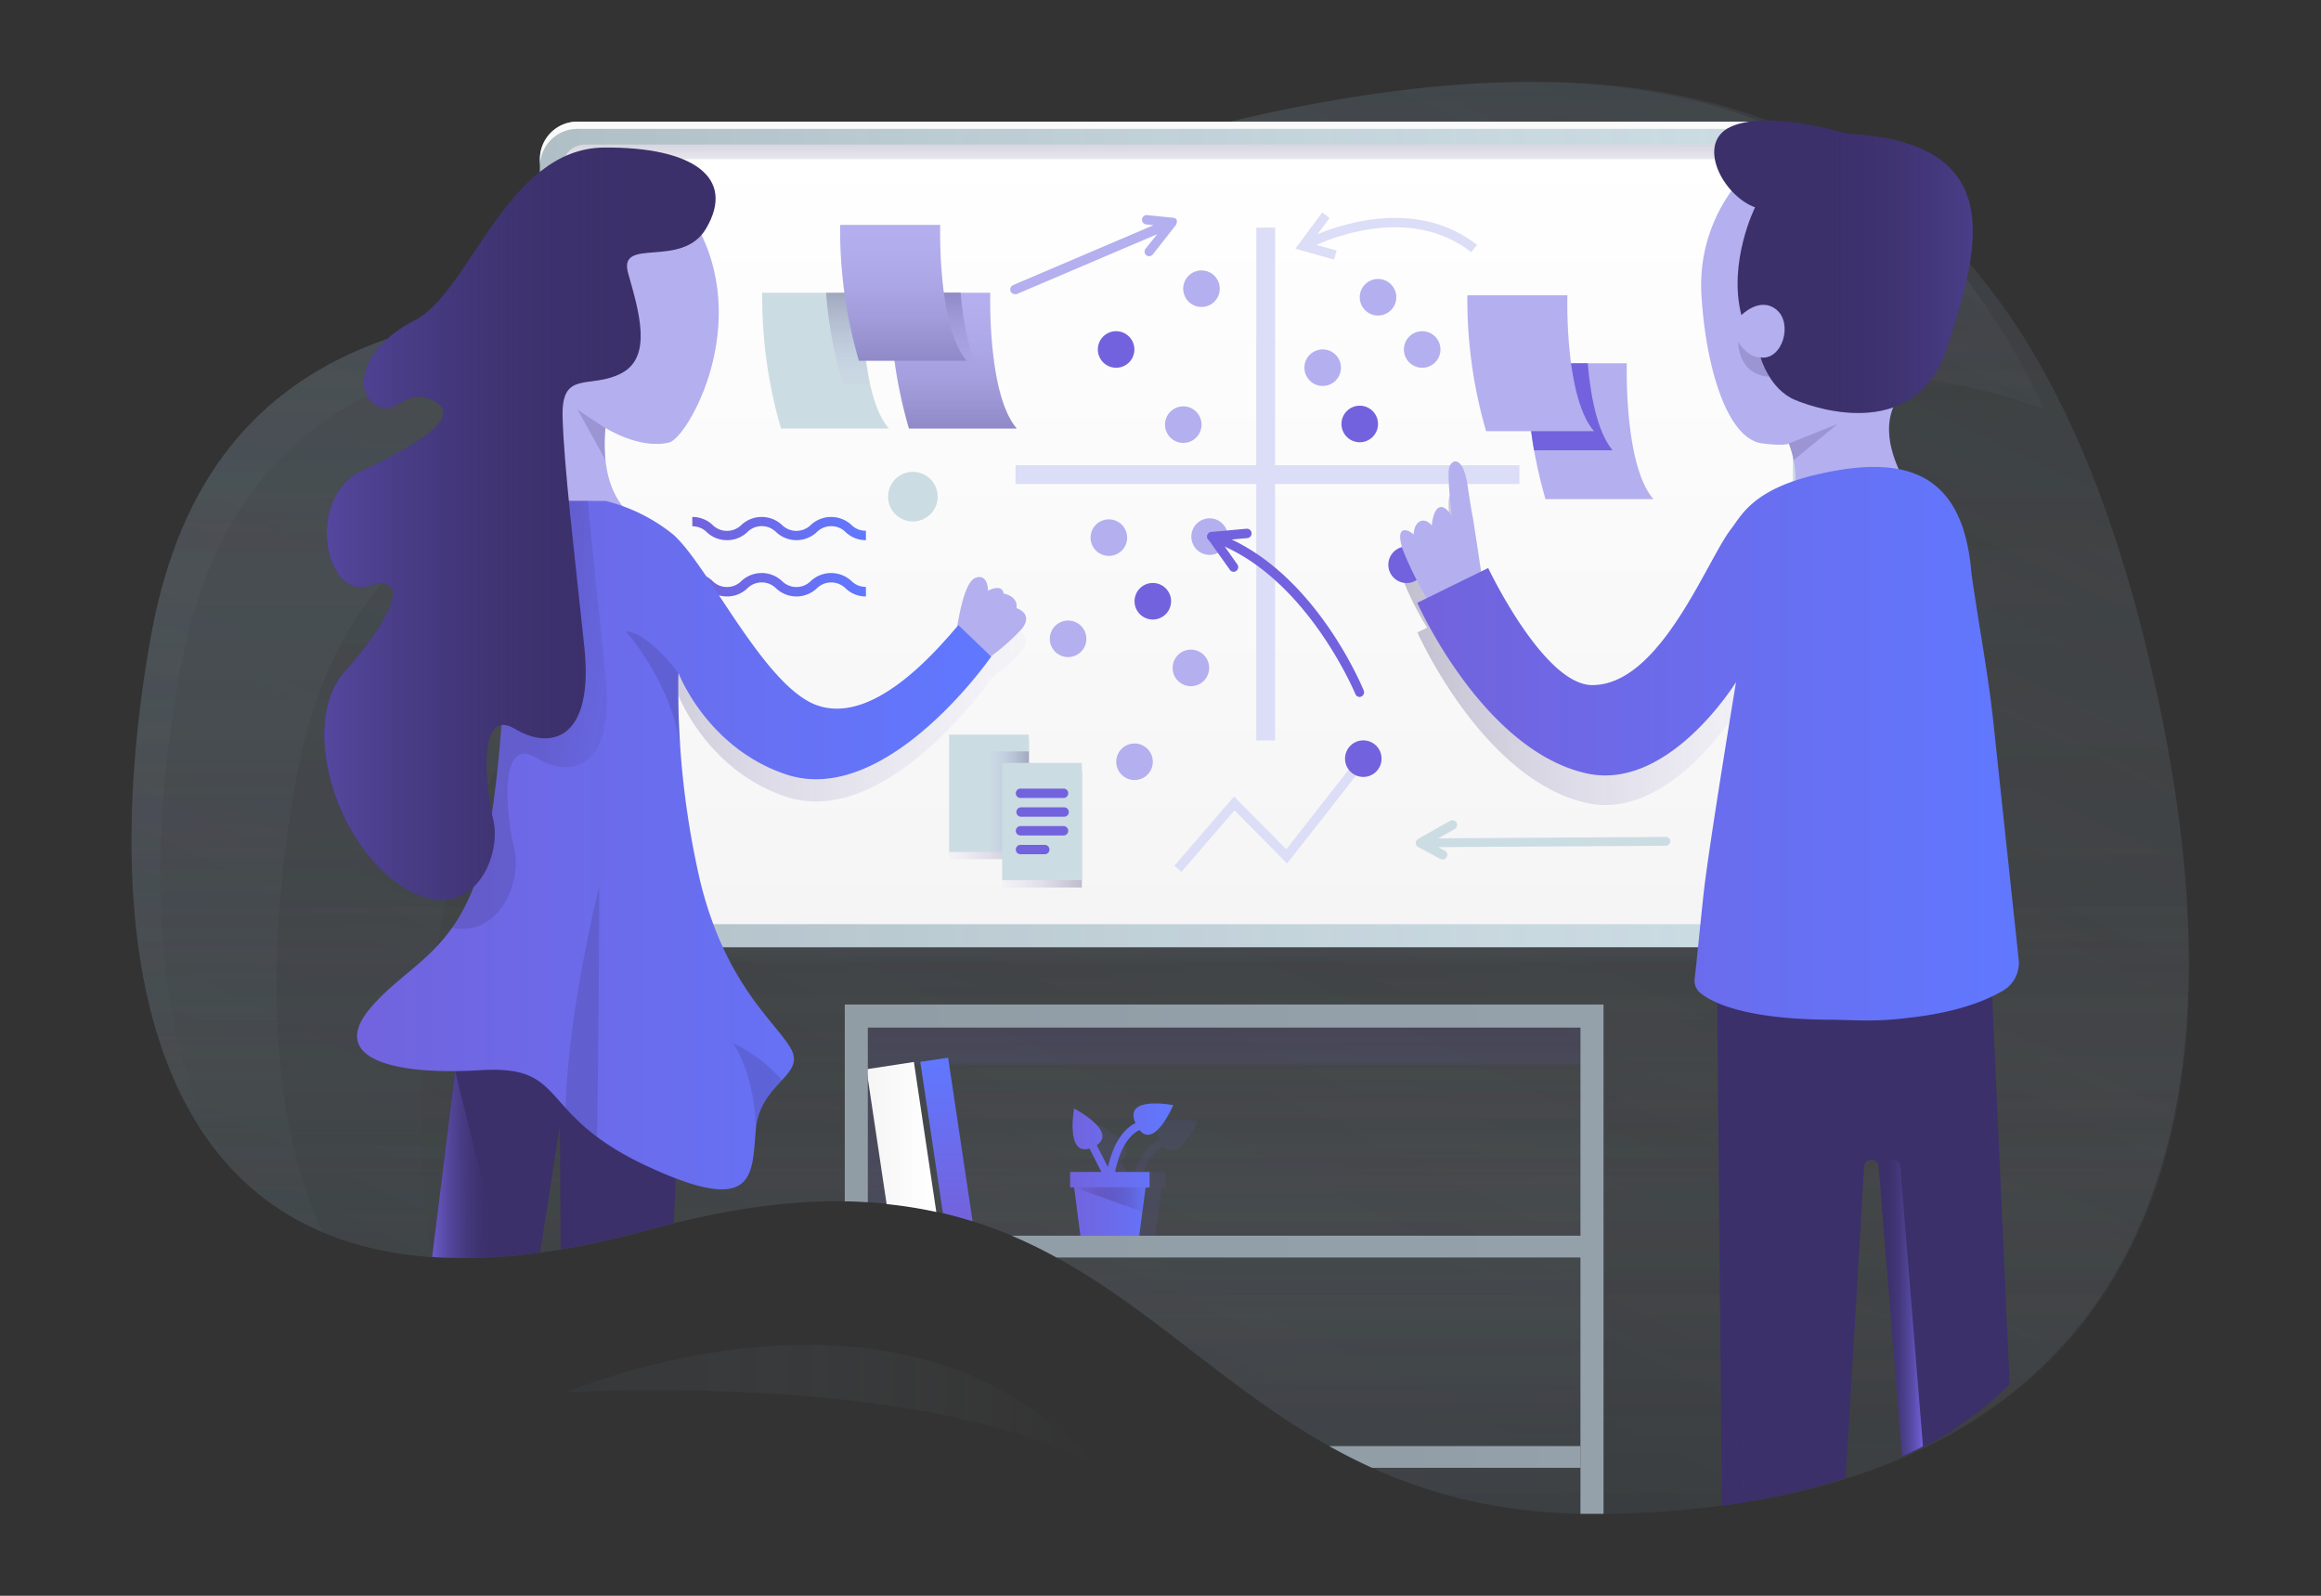
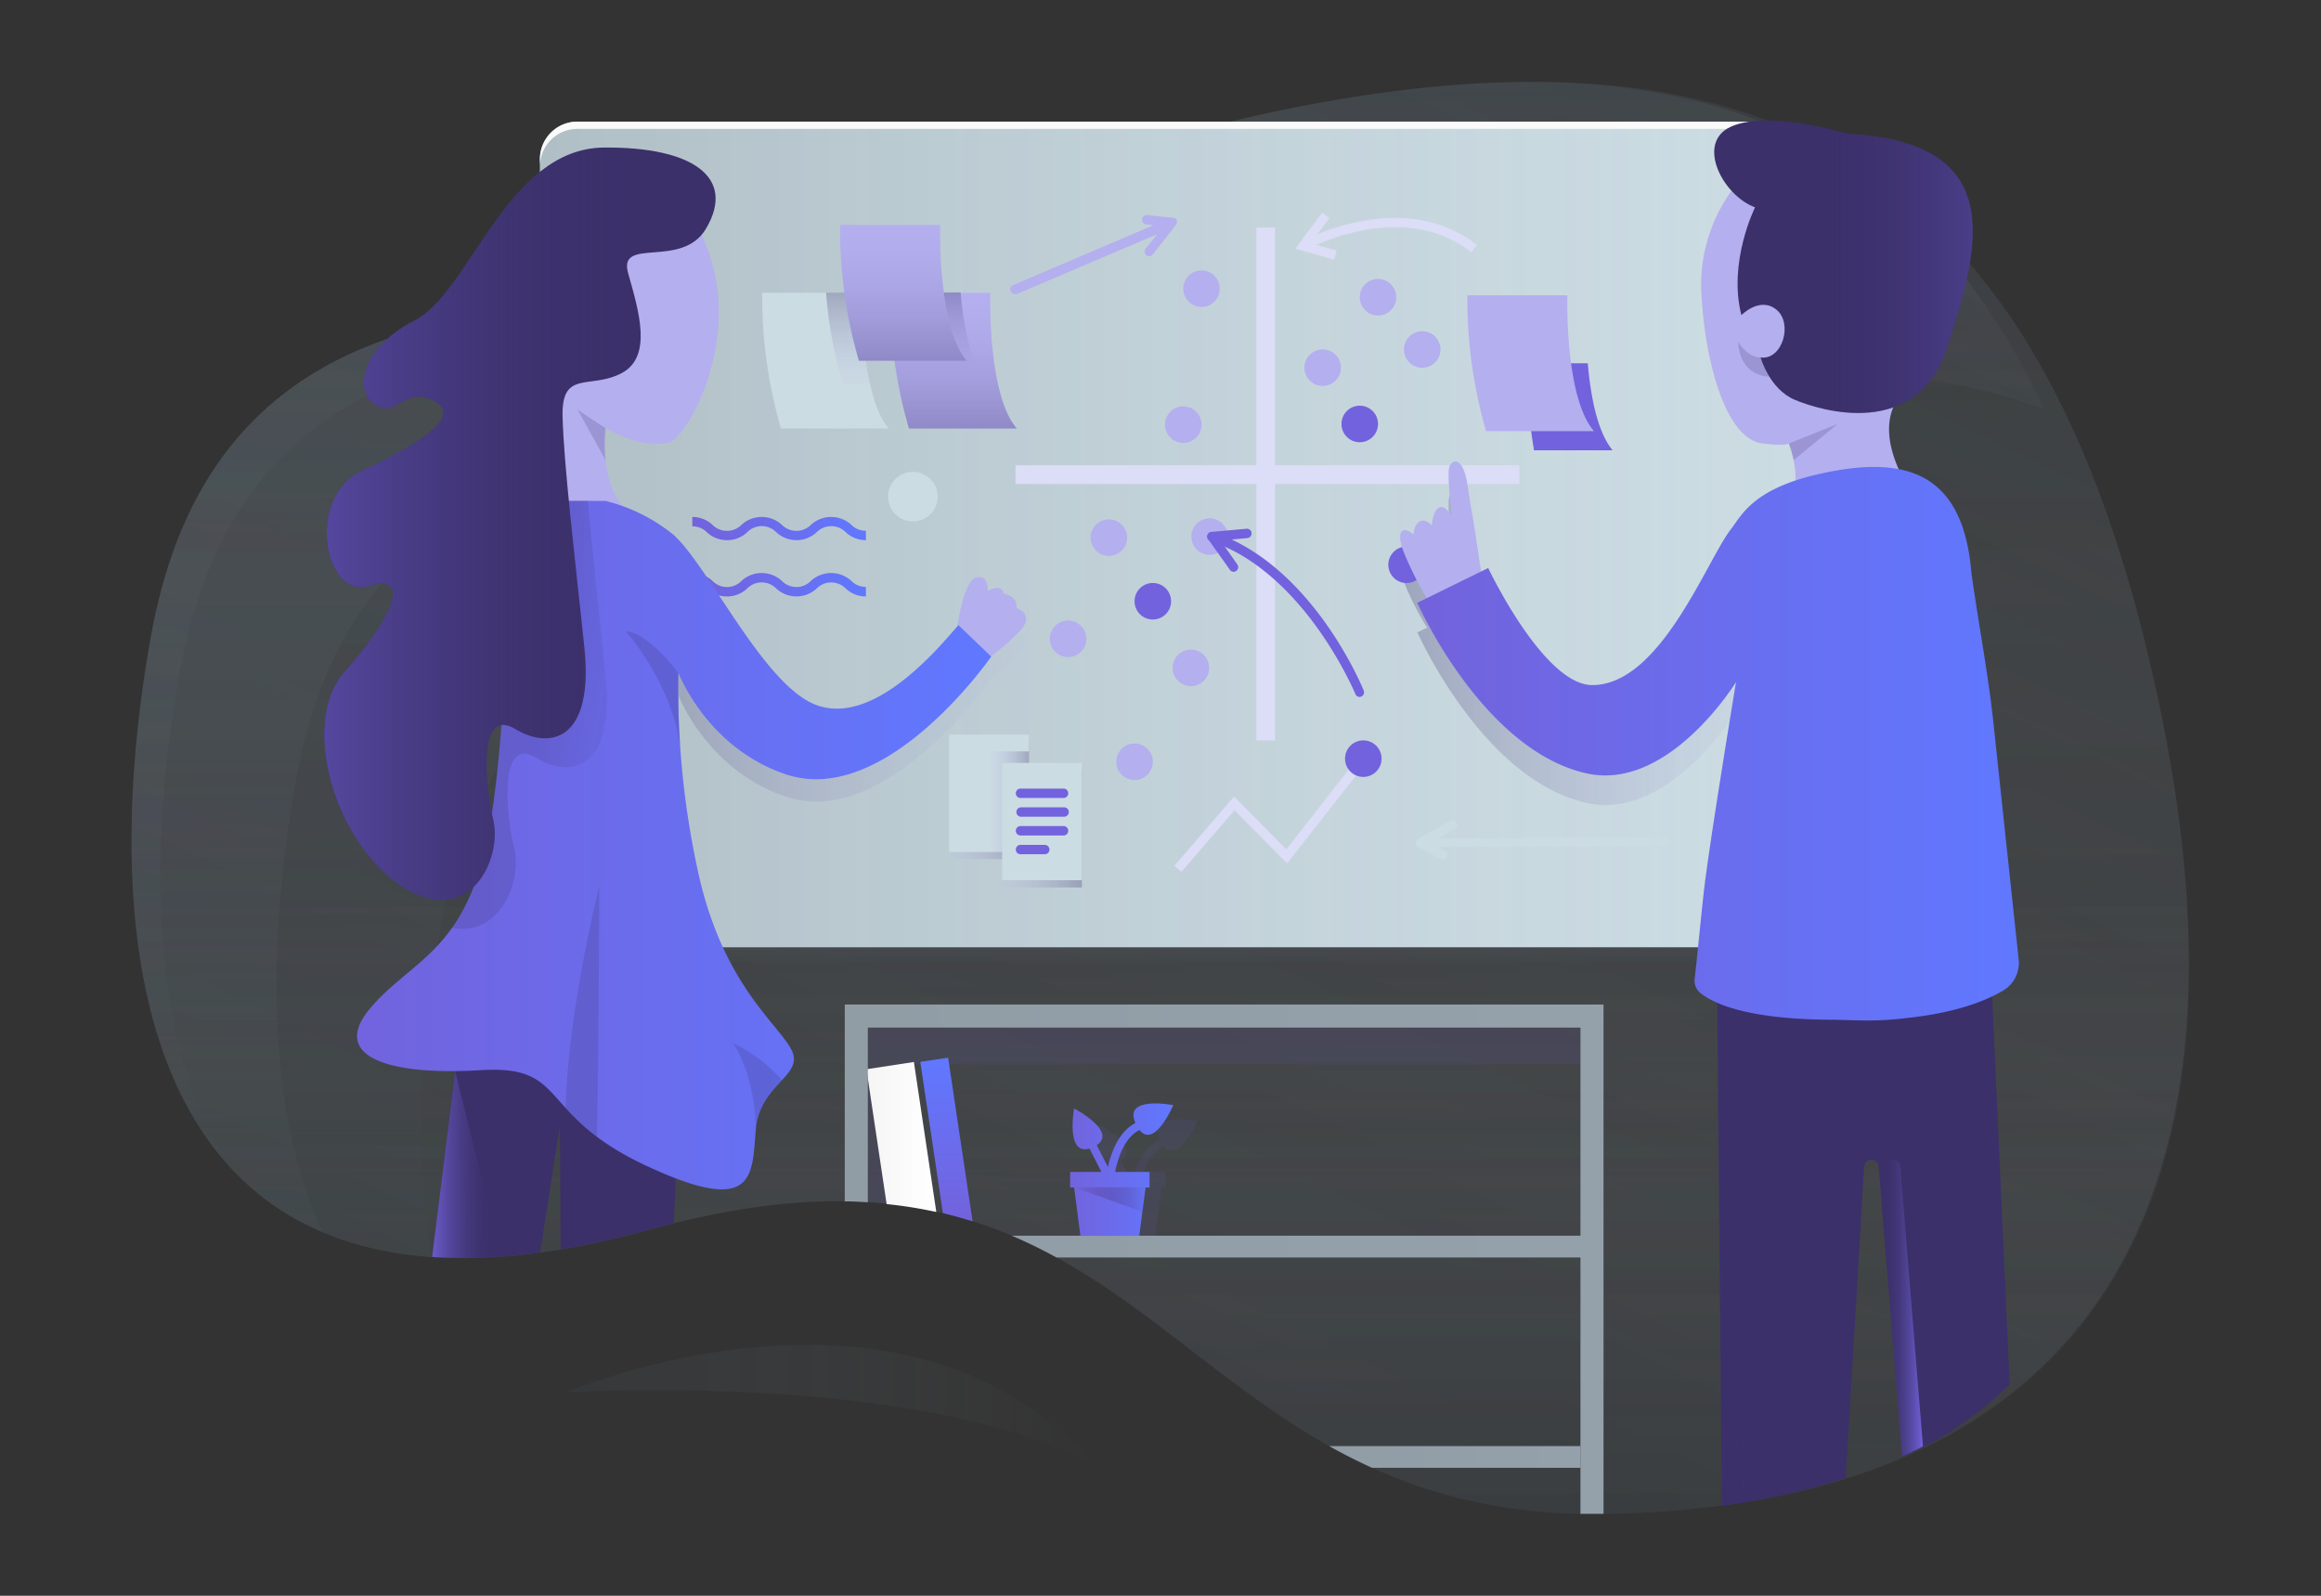
<svg xmlns="http://www.w3.org/2000/svg" width="320" height="220" viewBox="0 0 320 220">
  <rect x="0" y="0" width="320" height="220" fill="#333333" stroke="none" />
  <defs>
    <linearGradient id="a" x1="49.998%" x2="49.998%" y1="100%" y2="-.001%">
      <stop offset="0%" stop-color="#919DA5" stop-opacity="0" />
      <stop offset="100%" stop-color="#3F4952" />
    </linearGradient>
    <linearGradient id="b" x1="20.426%" x2="84.742%" y1="98.278%" y2="5.894%">
      <stop offset="0%" stop-color="#3F4952" />
      <stop offset="100%" stop-color="#919DA5" stop-opacity="0" />
    </linearGradient>
    <linearGradient id="c" x1="49.992%" x2="49.992%" y1="100%" y2="59.128%">
      <stop offset="0%" stop-color="#3F4952" />
      <stop offset="100%" stop-color="#919DA5" stop-opacity="0" />
    </linearGradient>
    <linearGradient id="d" x1="49.989%" x2="49.989%" y1="90.714%" y2="-42.459%">
      <stop offset="0%" stop-color="#3F4952" />
      <stop offset="100%" stop-color="#919DA5" stop-opacity="0" />
    </linearGradient>
    <linearGradient id="e" x1="49.993%" x2="49.993%" y1="128.187%" y2="-1.244%">
      <stop offset="0%" stop-color="#919DA5" stop-opacity="0" />
      <stop offset="100%" stop-color="#3F4952" />
    </linearGradient>
    <linearGradient id="f" x1="0%" y1="49.963%" y2="49.963%">
      <stop offset="0%" stop-color="#3F4952" />
      <stop offset="100%" stop-color="#919DA5" stop-opacity="0" />
    </linearGradient>
    <linearGradient id="g" x1="49.945%" x2="49.945%" y1="100.134%" y2="0%">
      <stop offset="0%" stop-color="#3F4952" />
      <stop offset="100%" stop-color="#919DA5" stop-opacity="0" />
    </linearGradient>
    <linearGradient id="h" x1="0%" y1="50%" y2="50%">
      <stop offset="0%" stop-color="#919DA5" />
      <stop offset="100%" stop-color="#94A1AB" />
    </linearGradient>
    <linearGradient id="i" x1="49.998%" x2="49.998%" y1="100%" y2="-.001%">
      <stop offset="0%" stop-color="#919DA5" stop-opacity="0" />
      <stop offset="100%" stop-color="#3F4952" />
    </linearGradient>
    <linearGradient id="j" x1="50.003%" x2="50.003%" y1="100%" y2="0%">
      <stop offset="0%" stop-color="#3F4952" />
      <stop offset="100%" stop-color="#919DA5" stop-opacity="0" />
    </linearGradient>
    <linearGradient id="k" x1="0%" y1="50%" y2="50%">
      <stop offset="0%" stop-color="#3F4952" />
      <stop offset="100%" stop-color="#919DA5" stop-opacity="0" />
    </linearGradient>
    <linearGradient id="l" x1="50%" x2="50%" y1="100%" y2="0%">
      <stop offset="0%" stop-color="#F5F5F5" />
      <stop offset="100%" stop-color="#FFF" />
    </linearGradient>
    <linearGradient id="m" x1="-.037%" y1="49.957%" y2="49.957%">
      <stop offset="0%" stop-color="#3B306A" />
      <stop offset="100%" stop-color="#B4AFEF" stop-opacity=".2" />
    </linearGradient>
    <linearGradient id="n" x1="50%" x2="50%" y1="100%" y2="0%">
      <stop offset="0%" stop-color="#3B306A" stop-opacity="0" />
      <stop offset="100%" stop-color="#3B306A" />
    </linearGradient>
    <linearGradient id="o" x1=".459%" y1="50.478%" y2="50.478%">
      <stop offset="0%" stop-color="#7362DC" />
      <stop offset="100%" stop-color="#6078FF" />
    </linearGradient>
    <linearGradient id="p" x1=".459%" y1="50.014%" y2="50.014%">
      <stop offset="0%" stop-color="#7362DC" />
      <stop offset="100%" stop-color="#6078FF" />
    </linearGradient>
    <linearGradient id="q" x1="35.793%" x2="135.791%" y1="49.969%" y2="49.969%">
      <stop offset="0%" stop-color="#3B306A" stop-opacity="0" />
      <stop offset="100%" stop-color="#7362DC" />
    </linearGradient>
    <linearGradient id="r" x1="-.027%" y1="49.993%" y2="49.993%">
      <stop offset="0%" stop-color="#3B306A" stop-opacity="0" />
      <stop offset="100%" stop-color="#7362DC" />
    </linearGradient>
    <linearGradient id="s" x1=".181%" x2="100.181%" y1="50.183%" y2="50.183%">
      <stop offset="0%" stop-color="#3B306A" stop-opacity="0" />
      <stop offset="100%" stop-color="#7362DC" />
    </linearGradient>
    <linearGradient id="t" x1="-8.29%" x2="91.71%" y1="50.348%" y2="49.648%">
      <stop offset="0%" stop-color="#7362DC" />
      <stop offset="100%" stop-color="#3B306A" stop-opacity="0" />
    </linearGradient>
    <linearGradient id="u" x1="0%" x2="100.01%" y1="49.946%" y2="49.946%">
      <stop offset="0%" stop-color="#3B306A" />
      <stop offset="100%" stop-color="#B4AFEF" stop-opacity=".2" />
    </linearGradient>
    <linearGradient id="v" x1="-.007%" y1="50.021%" y2="50.021%">
      <stop offset="0%" stop-color="#7362DC" />
      <stop offset="100%" stop-color="#6078FF" />
    </linearGradient>
    <linearGradient id="w" x1="49.631%" x2="111.227%" y1="52.542%" y2="81.09%">
      <stop offset="0%" stop-color="#3B306A" />
      <stop offset="100%" stop-color="#3B306A" stop-opacity="0" />
    </linearGradient>
    <linearGradient id="x" x1="-26.031%" x2="74.068%" y1="50.005%" y2="50.005%">
      <stop offset="0%" stop-color="#7362DC" />
      <stop offset="100%" stop-color="#3B306A" stop-opacity="0" />
    </linearGradient>
    <linearGradient id="y" x1="50.008%" x2="50.008%" y1="100%" y2="0%">
      <stop offset="0%" stop-color="#3B306A" />
      <stop offset="100%" stop-color="#B4AFEF" stop-opacity=".2" />
    </linearGradient>
    <linearGradient id="z" x1="50.038%" x2="50.038%" y1="100%" y2=".417%">
      <stop offset="0%" stop-color="#B4AFEF" stop-opacity=".2" />
      <stop offset="100%" stop-color="#3B306A" />
    </linearGradient>
    <linearGradient id="A" x1="49.755%" x2="49.755%" y1="100.237%" y2=".237%">
      <stop offset="0%" stop-color="#B4AFEF" stop-opacity=".2" />
      <stop offset="100%" stop-color="#3B306A" />
    </linearGradient>
    <linearGradient id="B" x1="50.008%" x2="50.008%" y1="99.947%" y2="-.053%">
      <stop offset="0%" stop-color="#3B306A" />
      <stop offset="100%" stop-color="#B4AFEF" stop-opacity=".2" />
    </linearGradient>
    <linearGradient id="C" x1="0%" x2="100.091%" y1="49.969%" y2="49.969%">
      <stop offset="0%" stop-color="#B4AFEF" stop-opacity=".2" />
      <stop offset="100%" stop-color="#3B306A" />
    </linearGradient>
    <linearGradient id="D" x1="0%" y1="49.969%" y2="49.969%">
      <stop offset="0%" stop-color="#B4AFEF" stop-opacity=".2" />
      <stop offset="100%" stop-color="#3B306A" />
    </linearGradient>
    <linearGradient id="E" x1="0%" y1="50%" y2="50%">
      <stop offset="0%" stop-color="#B4AFEF" stop-opacity=".2" />
      <stop offset="100%" stop-color="#3B306A" />
    </linearGradient>
    <linearGradient id="F" x1=".208%" y1="49.903%" y2="49.903%">
      <stop offset="0%" stop-color="#F5F5F5" />
      <stop offset="100%" stop-color="#FFF" />
    </linearGradient>
    <linearGradient id="G" x1="49.931%" x2="49.931%" y1="100%" y2="0%">
      <stop offset="0%" stop-color="#7362DC" />
      <stop offset="100%" stop-color="#6078FF" />
    </linearGradient>
    <linearGradient id="H" x1="0%" y1="50.021%" y2="50.021%">
      <stop offset="0%" stop-color="#919DA5" />
      <stop offset="100%" stop-color="#94A1AB" />
    </linearGradient>
    <linearGradient id="I" x1="0%" y1="49.932%" y2="49.932%">
      <stop offset="0%" stop-color="#7362DC" />
      <stop offset="100%" stop-color="#6078FF" />
    </linearGradient>
    <linearGradient id="J" x1="0%" y1="50%" y2="50%">
      <stop offset="0%" stop-color="#7362DC" />
      <stop offset="100%" stop-color="#3B306A" stop-opacity="0" />
    </linearGradient>
    <linearGradient id="K" x1="0%" x2="99.995%" y1="49.971%" y2="49.971%">
      <stop offset="0%" stop-color="#7362DC" />
      <stop offset="100%" stop-color="#6078FF" />
    </linearGradient>
  </defs>
  <g fill="none" fill-rule="evenodd" transform="translate(18 11)">
    <path fill="url(#a)" d="M153.75 5.27c-36.18 8.22-35.77 28.46-71 26.49-35.23-1.97-71.89.39-79.92 44.85C-5.2 121.07 1.16 178 71.59 158.52c70.43-19.48 70.73 40.11 131.63 39.2 60.9-.91 91.86-36.44 76.78-110.16-15.08-73.72-52-99.16-126.25-82.29z" opacity=".2" />
    <path fill="url(#a)" d="M153.75 5.27c-36.18 8.22-35.77 28.46-71 26.49-35.23-1.97-71.89.39-79.92 44.85C-5.2 121.07 1.16 178 71.59 158.52c70.43-19.48 70.73 40.11 131.63 39.2 60.9-.91 91.86-36.44 76.78-110.16-15.08-73.72-52-99.16-126.25-82.29z" opacity=".2" />
    <path fill="url(#b)" d="M153.75 5.27c-36.18 8.22-35.77 28.46-71 26.49-35.23-1.97-71.89.39-79.92 44.85C-5.2 121.07 1.16 178 71.59 158.52c70.43-19.48 70.73 40.11 131.63 39.2 60.9-.91 91.86-36.44 76.78-110.16-15.08-73.72-52-99.16-126.25-82.29z" opacity=".2" />
    <path fill="url(#c)" d="M153.75 5.27c-36.18 8.22-35.77 28.46-71 26.49-35.23-1.97-71.89.39-79.92 44.85C-5.2 121.07 1.16 178 71.59 158.52c70.43-19.48 70.73 40.11 131.63 39.2 60.9-.91 92-36.05 76.93-109.77C265.08 14.23 228-11.6 153.75 5.27z" opacity=".2" />
    <path fill="url(#d)" d="M42.79 116.61c8-44.46 44.64-46.83 79.91-44.85 35.27 1.98 34.87-18.27 71.05-26.49 29.13-6.62 52.08-6.66 70.12.17C244.74 4.78 211.33-7.81 153.75 5.27c-36.18 8.22-35.77 28.46-71 26.49-35.23-1.97-71.89.39-79.91 44.85-6.69 37-3.35 82.71 38.68 85.67-2.52-14.38-1.43-30.73 1.27-45.67z" opacity=".2" />
    <path fill="url(#e)" d="M22.79 96.61c8-44.46 44.64-46.83 79.91-44.85 35.27 1.98 34.87-18.27 71.05-26.49 36.18-8.22 62.76-6.3 82.3 6.3-20-29.52-51.88-37.75-102.3-26.3-36.18 8.22-35.77 28.46-71 26.49-35.23-1.97-71.89.39-79.91 44.85-5.79 32-4.08 70.49 23.64 82.25-8.06-17.22-7.48-41.14-3.69-62.25z" opacity=".2" />
    <path fill="url(#f)" d="M60.14 180.92s46.75-20 72.66 10.07c0 .01-18.23-12.22-72.66-10.07z" opacity=".2" style="mix-blend-mode:multiply" />
-     <path fill="url(#g)" d="M101 154.71c38.74 2 49.37 36.34 89 42.18h.14c.69.1 1.4.19 2.11.27l.81.09 1.52.14 1 .08 1.49.1h1c.62 0 1.24.05 1.87.06h.63v-66.96H101v24.04z" opacity=".2" style="mix-blend-mode:multiply" />
    <path fill="url(#h)" d="M171.17 191.36h28.73v-3h-34.65a78.06 78.06 0 0 0 5.92 3z" />
    <path fill="url(#i)" d="M6.79 81.61c8-44.46 44.64-46.83 79.91-44.85 35.27 1.98 34.87-18.27 71.05-26.49C203.5-.12 234 5.7 254.19 28.92 234.09 1.56 202.63-5.83 153.75 5.27c-36.18 8.22-35.77 28.46-71 26.49-35.23-1.97-71.89.39-79.91 44.85-4.84 26.39-4.5 57.1 11.23 73.7C2.33 133 2.47 105.52 6.79 81.61z" opacity=".2" />
    <path fill="#B4AFEF" d="M142.35 116.61H215v1.29h-72.65zM81.56 110.14h46.78v1.29H81.56zM133.3 110.14h7.98v1.29h-7.98zM144.94 110.14h1.51v1.29h-1.51zM204.44 111.43h46.78v1.29h-46.78zM191.5 111.43h7.98v1.29h-7.98zM186.33 111.43h1.51v1.29h-1.51z" />
    <path fill="url(#j)" d="M227.18 119.59H61.62a5.18 5.18 0 0 1-5.18-5.18v2a5.18 5.18 0 0 0 5.18 5.18h165.56a5.18 5.18 0 0 0 5.17-5.18v-2a5.18 5.18 0 0 1-5.17 5.18z" opacity=".2" />
    <path fill="#CCDCE3" d="M56.44 114.41V10.94a5.17 5.17 0 0 1 5.18-5.17h165.56a5.17 5.17 0 0 1 5.17 5.17v103.47a5.18 5.18 0 0 1-5.17 5.18H61.62a5.18 5.18 0 0 1-5.18-5.18z" />
    <path fill="url(#k)" d="M56.44 114.41V10.94a5.17 5.17 0 0 1 5.18-5.17h165.56a5.17 5.17 0 0 1 5.17 5.17v103.47a5.18 5.18 0 0 1-5.17 5.18H61.62a5.18 5.18 0 0 1-5.18-5.18z" opacity=".2" style="mix-blend-mode:multiply" />
    <path fill="#FAFAFA" d="M227.18 5.77H61.62a5.17 5.17 0 0 0-5.18 5.17v1a5.17 5.17 0 0 1 5.18-5.17h165.56a5.17 5.17 0 0 1 5.17 5.17v-1a5.17 5.17 0 0 0-5.17-5.17z" />
-     <path fill="url(#l)" d="M62.62 116.41a3 3 0 0 1-3-3V11.94a3 3 0 0 1 3-3h163.56a3 3 0 0 1 3 3v101.47a3 3 0 0 1-3 3H62.62z" />
    <path fill="url(#m)" d="M216.85 116.41h9.33a3 3 0 0 0 3-3v-54c-6 2.1-7.32 5-8.48 6.5-3.39 4.33-9.74 21.57-19.17 21.57-6.7 0-14.35-16.14-14.35-16.14l-.94.46c-.3-1.89-.9-5.64-1.09-6.86-.12-.9-.14-.43-.8-4.89s-2.35-3.67-2.58-2.38c-.23 1.29.39 6.53.39 6.53s-.9-1.61-1.76-1.18c-.86.43-1 2.47-1 2.47s-.78-1-1.64-.55c-.86.45-.86 1.8-.86 1.8-1-.9-2.54-1.17-1.53 2a39.4 39.4 0 0 0 3.39 6.79l-1.34.66s9 20.31 23.34 23.51c11.32 2.53 20.61-12.59 20.61-12.59s-3.77 22.76-4.46 29.07c-.03.01-.05.12-.06.23z" opacity=".3" style="mix-blend-mode:multiply" />
-     <path fill="url(#n)" d="M226.18 8.94H62.62a3 3 0 0 0-3 3v2a3 3 0 0 1 3-3h163.56a3 3 0 0 1 3 3v-2a3 3 0 0 0-3-3z" opacity=".2" style="mix-blend-mode:multiply" />
    <path fill="url(#o)" d="M101.39 71.23a4 4 0 0 1-2.79-1.1 2.82 2.82 0 0 0-4 0 4.09 4.09 0 0 1-5.58 0 2.81 2.81 0 0 0-4 0 4 4 0 0 1-2.79 1.1 4 4 0 0 1-2.78-1.1 2.8 2.8 0 0 0-2-.81V68a4 4 0 0 1 2.78 1.09 2.8 2.8 0 0 0 4 0 4.1 4.1 0 0 1 5.57 0 2.8 2.8 0 0 0 4 0 4.12 4.12 0 0 1 5.58 0 2.75 2.75 0 0 0 2 .82l.01 1.32z" />
    <path fill="url(#p)" d="M101.39 63.47a4 4 0 0 1-2.79-1.1 2.82 2.82 0 0 0-4 0 4.09 4.09 0 0 1-5.58 0 2.81 2.81 0 0 0-4 0 4 4 0 0 1-2.79 1.1 4 4 0 0 1-2.78-1.1 2.8 2.8 0 0 0-2-.81v-1.29a4 4 0 0 1 2.78 1.09 2.83 2.83 0 0 0 4 0 4.1 4.1 0 0 1 5.57 0 2.83 2.83 0 0 0 4 0 4.12 4.12 0 0 1 5.58 0 2.74 2.74 0 0 0 2 .81l.01 1.3z" />
-     <circle cx="135.88" cy="37.18" r="2.52" fill="#7262DE" />
    <circle cx="145.14" cy="47.54" r="2.52" fill="#B4AFEF" />
    <circle cx="164.36" cy="39.69" r="2.52" fill="#B4AFEF" />
    <circle cx="171.99" cy="29.98" r="2.52" fill="#B4AFEF" />
    <circle cx="178.08" cy="37.18" r="2.52" fill="#B4AFEF" />
    <circle cx="169.47" cy="47.45" r="2.52" fill="#7262DE" />
    <circle cx="175.93" cy="66.86" r="2.52" fill="#7262DE" />
    <circle cx="148.77" cy="62.98" r="2.52" fill="#B4AFEF" />
    <circle cx="147.65" cy="28.8" r="2.52" fill="#B4AFEF" />
    <circle cx="140.94" cy="71.89" r="2.52" fill="#7262DE" />
    <circle cx="134.88" cy="63.12" r="2.52" fill="#B4AFEF" />
    <circle cx="129.26" cy="77.07" r="2.52" fill="#B4AFEF" />
    <circle cx="146.19" cy="81.08" r="2.52" fill="#B4AFEF" />
    <circle cx="138.42" cy="94.02" r="2.52" fill="#B4AFEF" />
    <path fill="#DCDDF6" d="M191.48 53.14H157.8V20.38h-2.59v32.76h-33.2v2.59h33.2v35.35h2.59V55.73h33.68zM144.89 109.2l-.98-.84 8.23-9.55 7.2 7.28 10.11-12.9 1.02.8-11.02 14.05-7.25-7.33z" />
    <circle cx="169.96" cy="93.59" r="2.52" fill="#7262DE" />
    <path fill="#CCDCE3" d="M211.69 104.38l-31.4.2 2.28-1.29a.64.64 0 0 0 .24-.88.65.65 0 0 0-.88-.25l-4.45 2.52a.65.65 0 0 0-.16.17.18.18 0 0 0-.05.07.57.57 0 0 0-.08.29.7.7 0 0 0 .09.29.43.43 0 0 0 0 .07.85.85 0 0 0 .17.16l3.14 1.69a.68.68 0 0 0 .31.08.65.65 0 0 0 .3-1.22l-.91-.49 31.37-.19a.66.66 0 0 0 .64-.66.64.64 0 0 0-.61-.56z" />
-     <path fill="#B4AFEF" d="M192.5 39.08h13.79s-.43 14 3.67 18.73h-14.88a65 65 0 0 1-2.58-18.73z" />
    <path fill="#7262DE" d="M200.91 39.08h-8.41a71.307 71.307 0 0 0 1 12h10.84c-2.17-2.59-3.07-7.74-3.43-12z" />
    <path fill="#B4AFEF" d="M184.31 29.71h13.79s-.43 14 3.67 18.73h-14.88a65 65 0 0 1-2.58-18.73zM222.22 13.45a22.2 22.2 0 0 0-5.64 16.18c.56 9.7 3.45 19.88 8.39 20.5 3.31.42 3.65 0 3.65 0s2.77 6.59-1.18 10.54c0 0 13.32 6.32 20.47-.45 0 0-8.88-10.12-4-16.59 4.88-6.47-21.69-30.18-21.69-30.18z" />
    <path fill="#3B306A" d="M236.59 7.43s-10.73-3.38-16-.94c-4.78 2.22-1.13 9.41 3.38 11.1 0 0-3.76 7.53-1.88 14.86 0 0 2.54-2.63 4.84-.75s.81 7-2.2 6.58c0 0 1.2 4.34 4.7 5.83 3.5 1.49 16.93 5.65 21.06-7.33 4.13-12.98 9.04-28.22-13.9-29.35z" />
    <path fill="url(#q)" d="M236.59 7.43s-10.73-3.38-16-.94c-4.78 2.22-1.13 9.41 3.38 11.1 0 0-3.76 7.53-1.88 14.86 0 0 2.54-2.63 4.84-.75s.81 7-2.2 6.58c0 0 1.2 4.34 4.7 5.83 3.5 1.49 16.93 5.65 21.06-7.33 4.13-12.98 9.04-28.22-13.9-29.35z" />
    <path fill="#3B306A" d="M218.72 123.72l.67 72.85a98.53 98.53 0 0 0 17.07-3.78l2.55-42.9a1 1 0 1 1 2 0l3.24 40c1.89-.84 3.71-1.76 5.45-2.74a57.89 57.89 0 0 0 9.37-7.27l-2.66-59.19-37.69 3.03z" />
    <path fill="url(#r)" d="M221.72 123.72l34.69-2.86v-.24l-37.68 3.1.67 72.85c1-.14 2-.31 3-.47l-.68-72.38z" />
    <path fill="url(#s)" d="M244 149.86a1 1 0 1 0-2 0l-.42 7.17 2.65 32.76c1-.44 1.95-.9 2.89-1.38L244 149.86z" />
    <path fill="#B4AFEF" d="M185.15 60.89c-.12-.9-.14-.43-.8-4.89s-2.35-3.67-2.58-2.38c-.23 1.29.39 6.53.39 6.53s-.9-1.61-1.76-1.18c-.86.43-1 2.47-1 2.47s-.78-1-1.64-.55c-.86.45-.86 1.8-.86 1.8-1-.9-2.54-1.17-1.53 2a45.54 45.54 0 0 0 4 7.83l7-3.6s-.96-6.38-1.22-8.03z" />
    <path fill="#3B306A" d="M224.74 38.28c-1.9 0-3.1-2.17-3.1-2.17.25 4.94 4.31 4.81 4.31 4.81a11.49 11.49 0 0 1-1.21-2.64z" opacity=".2" />
    <path fill="#3B306A" d="M74.89 157.65l1.78-40.89-29.62 1.51-5.47 44c4.97.302 9.96.101 14.89-.6l2.73-17.57.09 17.14a119.63 119.63 0 0 0 12.3-2.74c1.12-.293 2.22-.577 3.3-.85z" />
    <path fill="url(#t)" d="M51.11 162.22l-6.35-25.52-3.18 25.59a69.28 69.28 0 0 0 9.53-.07z" />
    <path fill="#B4AFEF" d="M69 59.9s-4.37-2.69-3.52-11.9c0 0 4.68 3 8.78 2 2.55-.62 11.69-16.5 3.51-30.38-6.62-11.25-20.5-3.89-21.77 7.3-1.27 11.19 0 32 0 32l13 .98z" />
    <path fill="url(#u)" d="M122.15 75.86c.19-1.74-1.78-2-1.78-2-.21-1.47-2.16-.4-2.16-.4s0-2.48-1.75-1.76c-1.38.56-2.19 4.8-2.49 6.74-3.49 4.07-11.94 13.6-19.47 10.76-7.2-2.71-14.78-19.08-19.63-23.44a24 24 0 0 0-9.39-4.68h-5.86v52.36a3 3 0 0 0 3 3h16.7c-.28-.93-.55-1.89-.8-2.91a117.93 117.93 0 0 1-3-28.7s3.93 10.36 14.84 14c13.85 4.62 28.29-16.24 28.29-16.24l-.06-.06a25.35 25.35 0 0 0 4.21-3.71c1.83-2.19-.65-2.96-.65-2.96z" opacity=".3" style="mix-blend-mode:multiply" />
    <path fill="#B4AFEF" d="M113.84 76.38s.82-7 2.62-7.7c1.8-.7 1.75 1.76 1.75 1.76s1.95-1.07 2.16.4c0 0 2 .28 1.78 2 0 0 2.48.77.66 2.94a30.76 30.76 0 0 1-5.4 4.55l-3.57-3.95z" />
    <path fill="url(#v)" d="M65.48 58.06a24 24 0 0 1 9.39 4.68C79.72 67.1 87.3 83.47 94.5 86.18c7.65 2.88 16.23-7 19.63-11l4.53 4.34s-14.44 20.86-28.29 16.24c-10.91-3.65-14.84-14-14.84-14a117.93 117.93 0 0 0 3 28.7c3.55 14.56 10.7 19.66 12.58 23.24 1.88 3.58-4.34 4.72-4.9 10.95-.56 6.23.19 12.22-15.1 5.07s-10.57-13.94-22.84-13.18c-12.27.76-21.14-1.7-15.1-8.69 6.04-6.99 13.77-7.85 16.6-26.38 2.83-18.53 2-43.44 2-43.44l13.71.03z" />
    <path fill="url(#w)" d="M63.05 58.05L51.73 58s.87 24.94-2 43.44c-1.15 7.53-3.12 12.15-5.46 15.46 6.62 1.36 9.71-6.39 8.63-10.91-1.28-5.32-2-15.57 3-12.54 5 3.03 10.9 1.43 9.58-11.29-.86-8.69-1.85-17.42-2.43-24.11z" opacity=".2" style="mix-blend-mode:multiply" />
    <path fill="#3B306A" d="M75.53 81.8s-4.12-5.63-7.26-5.75c0 0 6.43 7.06 7.52 16.1-.42-6.15-.26-10.35-.26-10.35zM86.18 144.92a2 2 0 0 1 0-.23c.3-3.32 2.2-5.19 3.64-6.75a21.24 21.24 0 0 0-6.77-5.14s3.16 4.47 3.13 12.12zM64.3 145.77c.25-11.49.33-34.68.33-34.68-2.88 12.06-4.46 23-4.65 30.71a29 29 0 0 0 4.32 3.97z" opacity=".2" />
    <path fill="#3B306A" d="M79.34 20.52c-3.34 5.65-12.2 1-10.73 6.18 1.47 5.18 3.39 11.49-.92 13.75-4.31 2.26-8.27-.52-8.13 5.89.14 6.41 1.65 19.13 3 31.85C63.91 90.91 58 92.5 53 89.48c-5-3.02-4.29 7.22-3 12.54 1.29 5.32-3.24 15.14-12.49 9.25-9.25-5.89-14.31-22.56-8-29.65 6.31-7.09 9.5-13.73 3.36-11.84-6.14 1.89-8.89-12.28-.79-16 8.1-3.72 13.75-7.47 9.69-9.54-4.06-2.07-5 2.42-8 .59s-2.11-7.83 5.46-11.7c7.57-3.87 12.6-23.67 26.05-23.79 12.3-.1 18.22 4.15 14.06 11.18z" />
    <path fill="url(#x)" d="M79.34 20.52c-3.34 5.65-12.2 1-10.73 6.18 1.47 5.18 3.39 11.49-.92 13.75-4.31 2.26-8.27-.52-8.13 5.89.14 6.41 1.65 19.13 3 31.85C63.91 90.91 58 92.5 53 89.48c-5-3.02-4.29 7.22-3 12.54 1.29 5.32-3.24 15.14-12.49 9.25-9.25-5.89-14.31-22.56-8-29.65 6.31-7.09 9.5-13.73 3.36-11.84-6.14 1.89-8.89-12.28-.79-16 8.1-3.72 13.75-7.47 9.69-9.54-4.06-2.07-5 2.42-8 .59s-2.11-7.83 5.46-11.7c7.57-3.87 12.6-23.67 26.05-23.79 12.3-.1 18.22 4.15 14.06 11.18z" />
    <path fill="#CCDCE3" d="M87.09 29.36h13.8s-.43 14 3.66 18.72H89.68a64.7 64.7 0 0 1-2.59-18.72z" />
    <path fill="#B4AFEF" d="M104.73 29.36h13.8s-.43 14 3.66 18.72h-14.87a64.7 64.7 0 0 1-2.59-18.72z" />
    <path fill="url(#y)" d="M104.73 29.36h13.8s-.43 14 3.66 18.72h-14.87a64.7 64.7 0 0 1-2.59-18.72z" opacity=".3" style="mix-blend-mode:multiply" />
    <path fill="url(#z)" d="M117.88 41.31c-2.18-2.54-3.08-7.7-3.44-12h-9.71a71.278 71.278 0 0 0 1 12h12.15z" opacity=".3" style="mix-blend-mode:multiply" />
    <path fill="url(#A)" d="M95.89 29.36A60.24 60.24 0 0 0 98.22 42H102a59.44 59.44 0 0 1-1.09-12.67l-5.02.03z" opacity=".3" style="mix-blend-mode:multiply" />
    <path fill="#B4AFEF" d="M97.83 20h13.8s-.43 14 3.66 18.73h-14.87A64.73 64.73 0 0 1 97.83 20z" />
    <path fill="url(#B)" d="M97.83 20h13.8s-.43 14 3.66 18.73h-14.87A64.73 64.73 0 0 1 97.83 20z" opacity=".3" style="mix-blend-mode:multiply" />
    <circle cx="107.86" cy="57.47" r="3.42" fill="#CCDCE3" />
    <path fill="url(#C)" d="M120.17 95.18h10.99v16.17h-10.99z" opacity=".3" style="mix-blend-mode:multiply" />
    <path fill="url(#D)" d="M112.86 91.28h10.99v16.17h-10.99z" opacity=".3" style="mix-blend-mode:multiply" />
    <path fill="#CCDCE3" d="M112.86 90.28h10.99v16.17h-10.99z" />
    <path fill="url(#E)" d="M123.85 92.59h-5.26v13.86h2.58V95.18h2.68z" opacity=".3" style="mix-blend-mode:multiply" />
    <path fill="#CCDCE3" d="M120.17 94.18h10.99v16.17h-10.99z" />
    <path fill="#7262DE" fill-rule="nonzero" d="M126.12 106.77h-3.34a.65.65 0 1 1 0-1.29h3.34a.65.65 0 0 1 0 1.29zm2.59-2.59h-5.93a.65.65 0 1 1 0-1.29h5.93a.65.65 0 0 1 0 1.29zm0-2.58h-5.93a.65.65 0 0 1 0-1.3h5.93a.65.65 0 0 1 0 1.3zm0-2.59h-5.93a.65.65 0 1 1 0-1.29h5.93a.65.65 0 0 1 0 1.29z" />
    <path fill="#7262DE" d="M169.47 85.09a.64.64 0 0 1-.6-.4c-.07-.17-7-16.75-20-21.11a.64.64 0 0 1-.41-.81.66.66 0 0 1 .82-.41c13.55 4.54 20.45 21.13 20.74 21.84a.65.65 0 0 1-.36.84.69.69 0 0 1-.19.05z" />
    <path fill="#7262DE" d="M152.1 67.83a.62.62 0 0 1-.53-.27l-3-4.22a.64.64 0 0 1 .47-1.01l4.86-.44a.65.65 0 0 1 .12 1.29l-3.75.34 2.32 3.29a.64.64 0 0 1-.15.9.63.63 0 0 1-.34.12z" />
    <path fill="#B4AFEF" d="M144.24 19.64a.63.63 0 0 0 0-.3.75.75 0 0 0-.19-.24h-.07a.58.58 0 0 0-.22-.08h-.05l-3.55-.36a.64.64 0 0 0-.71.58.65.65 0 0 0 .58.7l1 .11-19.37 8.26a.65.65 0 0 0 .25 1.24.74.74 0 0 0 .25 0l19.38-8.26-1.6 2a.65.65 0 0 0 .11.91.67.67 0 0 0 .95-.2l3.14-4v-.05a.62.62 0 0 0 .1-.22v-.09z" />
    <path fill="#DCDDF6" d="M163.65 21.28l1.65-2.22-1-.77-3.71 5 5.34 1.5.35-1.25-2.79-.78c3.72-1.64 13.64-5 21.35 1l.8-1c-7.82-6.1-17.59-3.27-21.99-1.48z" />
    <path fill="#7262DE" d="M101.65 130.67v24.08c1.74.1 3.43.27 5.07.5v-19.51h93.19l-.11-5.07h-98.15z" opacity=".1" />
    <path fill="url(#F)" d="M108 135.41l-6.54 1 2.78 18.59a61.67 61.67 0 0 1 6.85 1.09L108 135.41z" />
    <path fill="url(#G)" d="M112.72 134.82l-3.84.57 3.12 20.86c1.4.33 2.76.71 4.09 1.12l-3.37-22.55z" />
    <path fill="url(#H)" d="M157.9 127.49H98.47v27.14c1.08 0 2.14.05 3.18.12v-24.08h98.25v28.69h-78.41a66.21 66.21 0 0 1 6.16 3h72.25v35.34h3.18v-70.21H157.9z" />
    <path fill="#7262DE" d="M141.86 146a7.66 7.66 0 0 0-3.37 4.52h-1.21l-.77-1.5c2.87-1.92-3.11-5-3.11-5s-1.2 6.52 2.12 5.52l.52 1h-4.3v2.14h.55l.88 6.67h8.1l.88-6.67h.55v-2.14h-3a6.23 6.23 0 0 1 2.76-3.58c2.09 2.61 4.65-3.43 4.65-3.43s-6.95-1.31-5.25 2.47z" opacity=".1" />
    <path fill="url(#I)" d="M138.54 143.82c-2.34 1.2-3.37 4.16-3.79 6.06l-1.54-3c2.89-1.93-3.12-5.06-3.12-5.06s-1.2 6.53 2.12 5.52l1.64 3.23h-4.31v2.14h.55l.87 6.67h8.11l.87-6.67h.55v-2.14h-4.75c.33-1.66 1.2-4.72 3.36-5.78 2.1 2.63 4.66-3.43 4.66-3.43s-6.94-1.36-5.22 2.46z" />
    <path fill="url(#J)" d="M130.09 152.69l9.41 3.38.44-3.38z" />
    <path fill="#3B306A" d="M61.64 45.49l3.84 6.93a22 22 0 0 1 0-4.38l-3.84-2.55z" opacity=".2" />
    <path fill="url(#K)" d="M258.17 125.57a4.43 4.43 0 0 0 2.15-4.27l-3.31-31c-.79-8-1.87-13-3.2-22.21-1.13-14.21-9.3-16.48-21.36-13.66-8.86 2.07-10.4 5.73-11.75 7.45-3.39 4.33-9.74 21.57-19.17 21.57-6.7 0-14.35-16.14-14.35-16.14l-9.78 4.8s9 20.31 23.34 23.51c11.32 2.53 20.61-12.59 20.61-12.59s-3.77 22.76-4.46 29.07c-.53 4.88-1 9.85-1.25 11.86a2.2 2.2 0 0 0 .8 1.94c1.69 1.38 6.34 3.69 18.49 3.69l3.27.08a42.43 42.43 0 0 0 6.74-.33c6.86-.72 10.96-2.43 13.23-3.77z" />
    <path fill="#3B306A" d="M229.29 52.45l6.06-5-6.73 2.69c.29.75.514 1.522.67 2.31z" opacity=".2" />
  </g>
</svg>